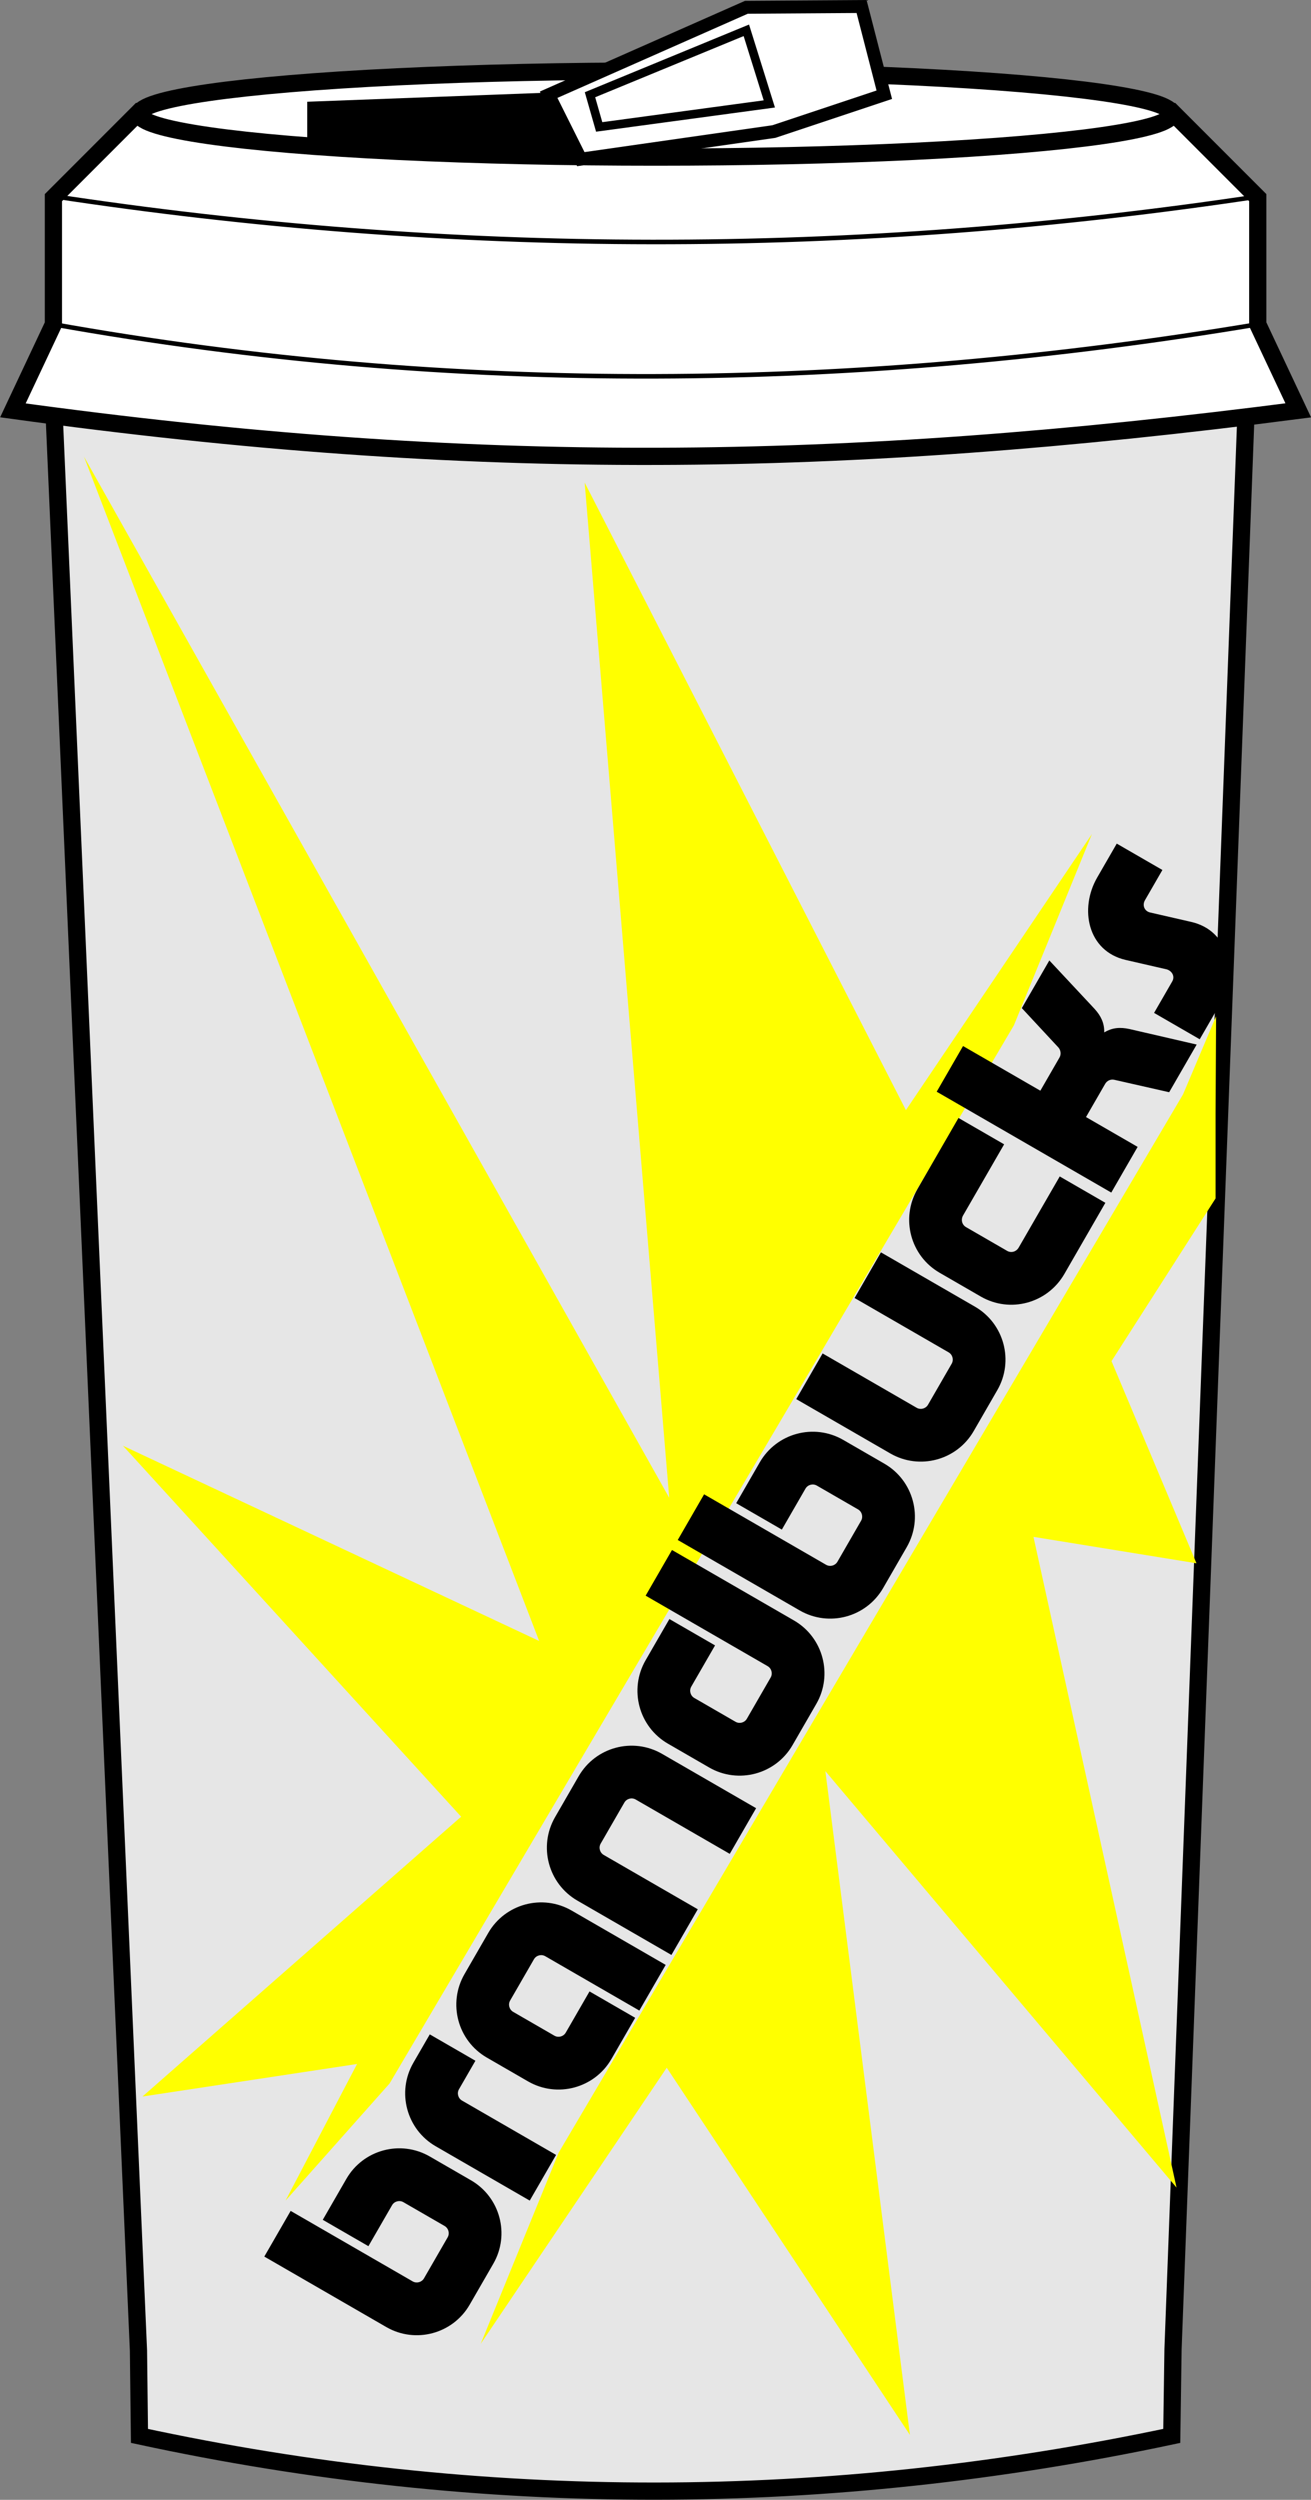
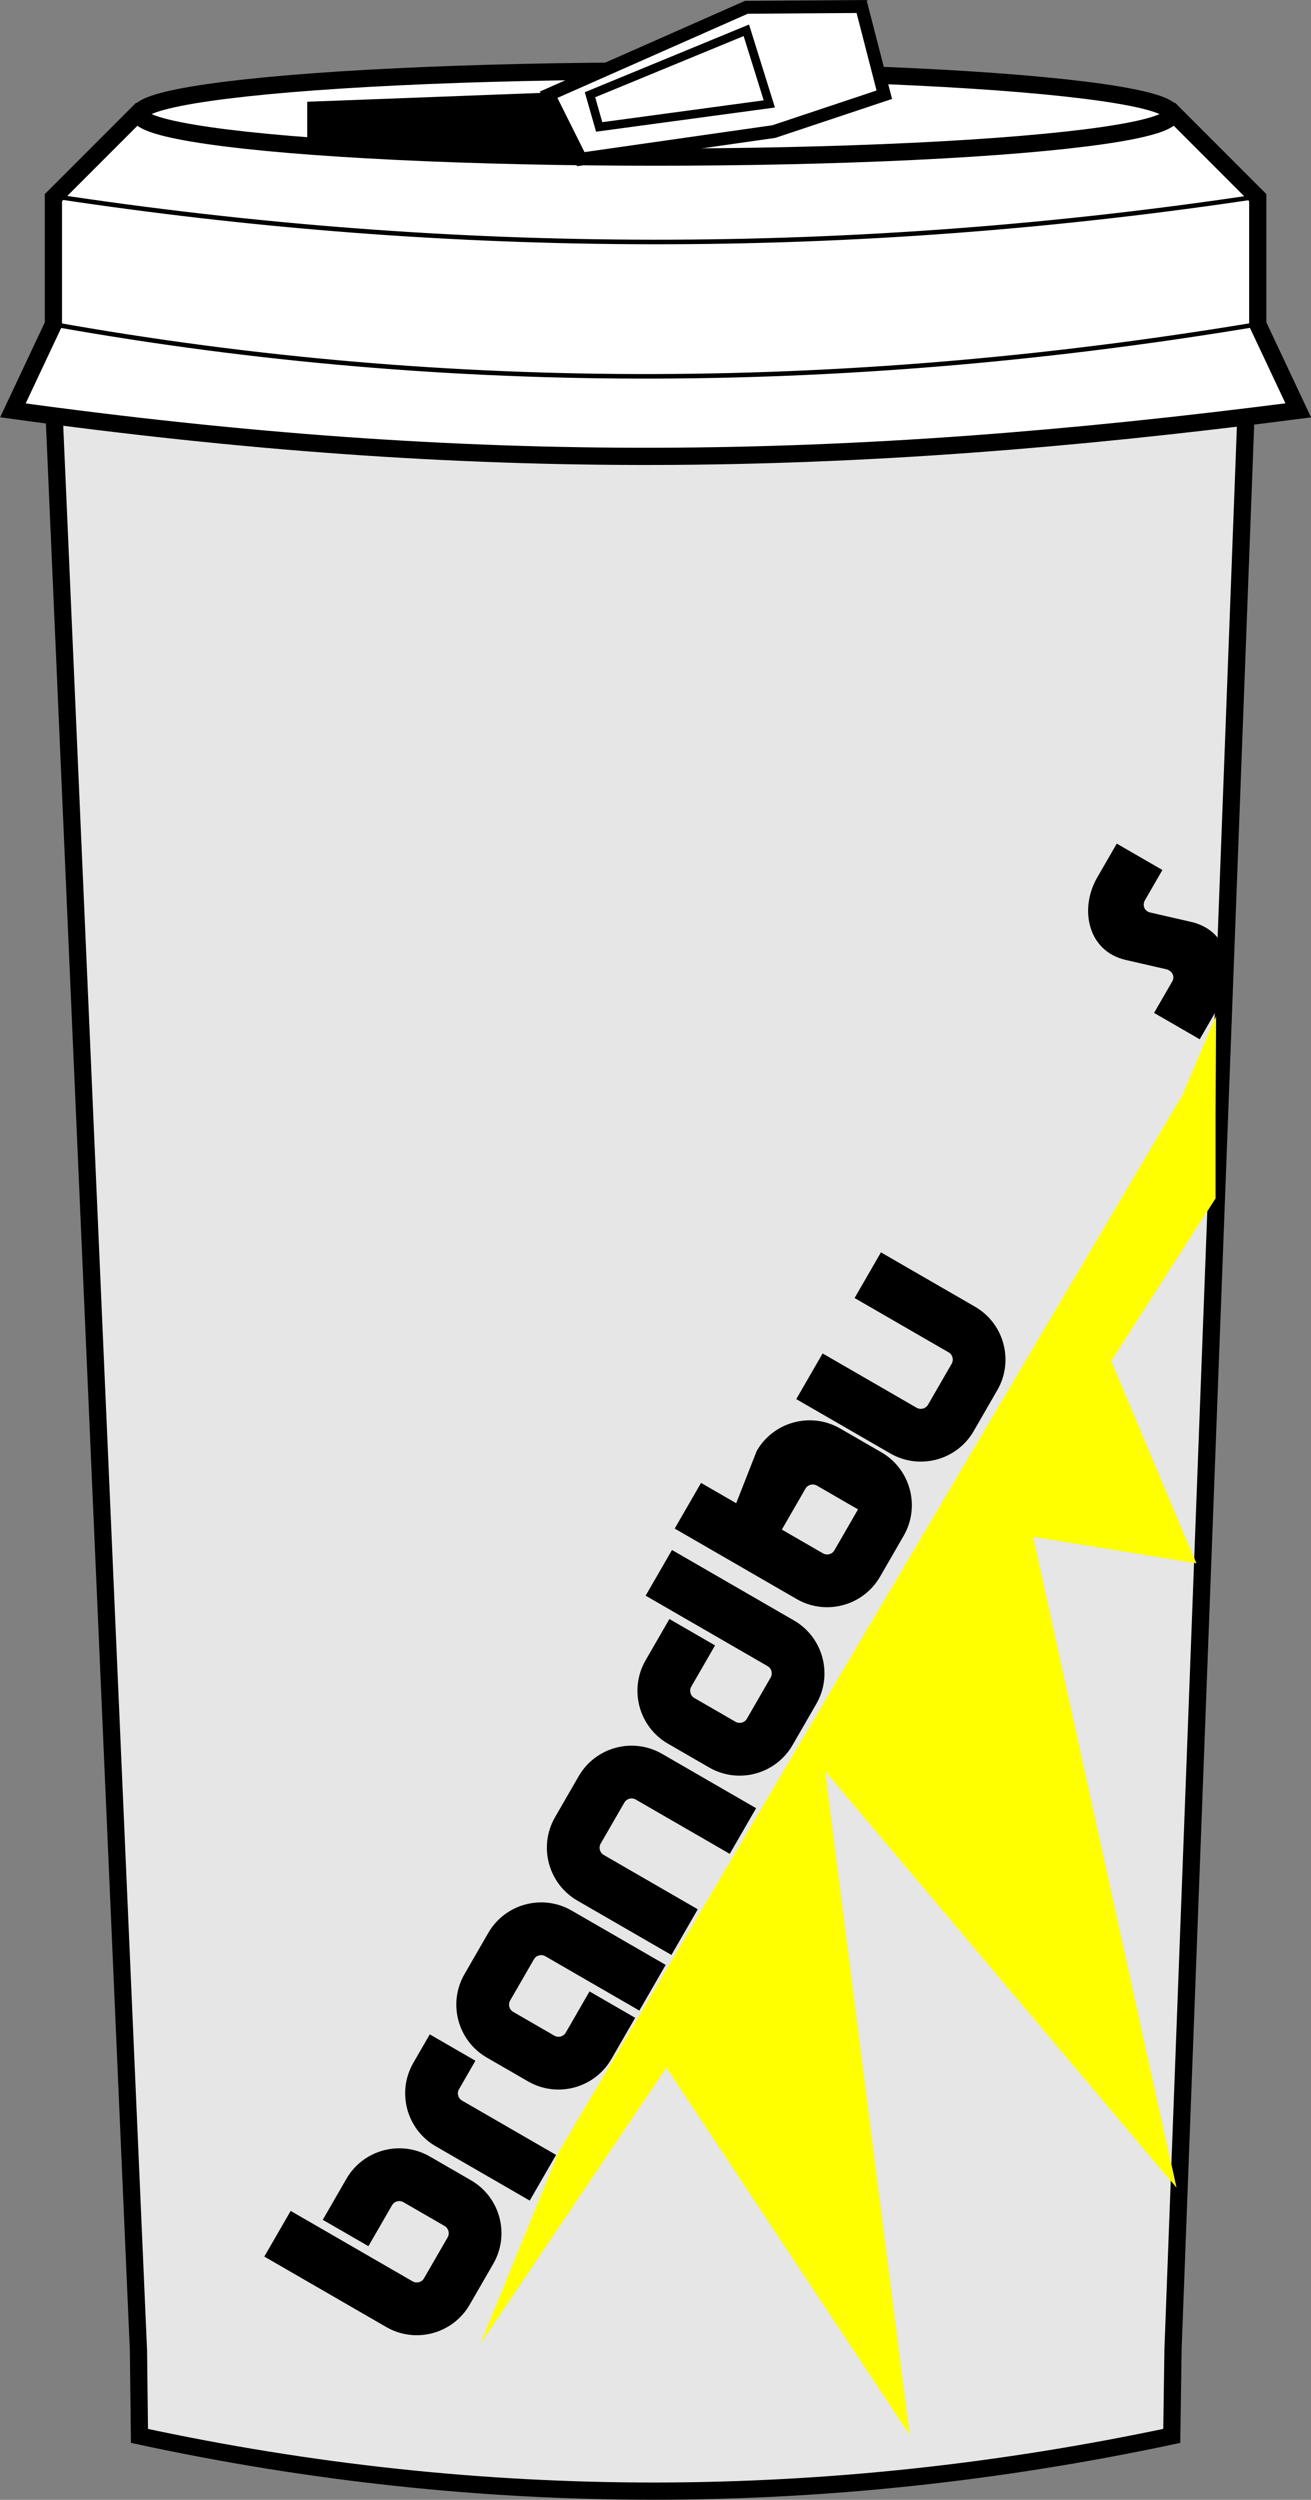
<svg xmlns="http://www.w3.org/2000/svg" width="64.236mm" height="122.4mm" version="1.1" viewBox="0 0 64.236 122.4">
  <rect x="0" y="0" width="64.236" height="122.4" fill="#808080" stroke="none" />
  <g transform="translate(-51.038 -65.333)">
    <g transform="matrix(.843 0 0 .843 159.03 60.68)">
      <path d="m-125.08 26.791c22.817 3.21 45.961 3.47 69.49 0.267l-4.335 114.91-0.073 5.034c-20 4.242-40 4.311-60 0l-0.058-4.954z" fill="#e6e6e6" fill-rule="evenodd" stroke="#000" />
      <path d="m-120 12-5 5v7.354l-2.354 5c26.76 3.687 48.134 3.438 74.708 0l-2.354-5v-7.354l-5-5z" fill="#fff" fill-rule="evenodd" stroke="#000" />
      <ellipse cx="-90" cy="12.146" rx="30" ry="2.5" fill="#fff" stroke="#000" stroke-linecap="round" stroke-linejoin="round" />
      <path d="m-125.08 16.902c23.079 3.516 46.5 3.611 70.292 0" fill="none" stroke="#000" stroke-width=".265px" />
      <path d="m-96.217 11.022 11.493-5.078 6.697-0.047 1.321 5.125-6.415 2.138-11.225 1.604z" fill="#fff" fill-rule="evenodd" stroke="#000" stroke-width=".75" />
      <path d="m-93.812 11.022 9.087-3.742 1.336 4.276-9.889 1.336z" fill="none" stroke="#000" stroke-width=".5" />
      <path d="m-95.95 11.022-14.165 0.535v2.405l15.234 0.535z" fill-rule="evenodd" stroke="#000" stroke-width=".265px" />
      <path d="m-125 24.354c23.333 4.164 46.667 3.898 70 0" fill="none" stroke="#000" stroke-width=".265px" />
-       <path d="m-107.35 125.4-12.473 1.89 18.521-16.253-19.655-21.545 24.19 11.339-26.458-68.792 34.018 60.476-4.914-58.964 18.671 36.447 10.812-16.037-4.536 11.112-36.286 61.459-6.048 6.804z" fill="#ff0" fill-rule="evenodd" />
      <path d="m-57.452 70.214-4e-6 4.914-6.048 9.449 4.938 11.742-9.474-1.536 8.316 37.798-20.411-24.19 4.914 38.554-14.135-21.328-10.812 16.037 4.536-11.112 36.286-61.459 1.921-4.536z" fill="#ff0" fill-rule="evenodd" />
      <g transform="rotate(-60)" stroke-width=".314px" aria-label="brandbucks">
        <path d="m-171.11-27.469v3.063h2.745c0.268 0 0.485 0.218 0.485 0.485v2.762c0 0.268-0.218 0.485-0.485 0.485h-2.745c-0.268 0-0.485-0.218-0.485-0.485v-8.185h-3.063v8.185c0 1.958 1.59 3.549 3.549 3.549h2.745c1.958 0 3.549-1.59 3.549-3.549v-2.762c0-1.958-1.59-3.549-3.549-3.549z" />
        <path d="m-160.58-27.469c-1.958 0-3.549 1.59-3.549 3.549v6.31h3.063v-6.31c0-0.268 0.218-0.485 0.485-0.485h1.908v-3.063z" />
        <path d="m-151.87-17.611v-3.063h-2.762c-0.268 0-0.485-0.218-0.485-0.485v-2.762c0-0.268 0.218-0.485 0.485-0.485h2.762c0.268 0 0.485 0.218 0.485 0.485v6.31h3.063v-6.31c0-1.958-1.59-3.549-3.549-3.549h-2.762c-1.958 0-3.549 1.59-3.549 3.549v2.762c0 1.958 1.59 3.549 3.549 3.549z" />
        <path d="m-141.36-24.406c0.268 0 0.485 0.218 0.485 0.485v6.31h3.063v-6.31c0-1.958-1.59-3.549-3.549-3.549h-2.745c-1.958 0-3.549 1.59-3.549 3.549v6.31h3.063v-6.31c0-0.268 0.218-0.485 0.485-0.485z" />
        <path d="m-133.58-27.469c-1.958 0-3.549 1.59-3.549 3.549v2.762c0 1.958 1.59 3.549 3.549 3.549h2.762c1.958 0 3.549-1.59 3.549-3.549v-8.185h-3.063v8.185c0 0.268-0.218 0.485-0.485 0.485h-2.762c-0.268 0-0.485-0.218-0.485-0.485v-2.762c0-0.268 0.218-0.485 0.485-0.485h2.762v-3.063z" />
-         <path d="m-123.05-27.469v3.063h2.745c0.268 0 0.485 0.218 0.485 0.485v2.762c0 0.268-0.218 0.485-0.485 0.485h-2.745c-0.268 0-0.485-0.218-0.485-0.485v-8.185h-3.063v8.185c0 1.958 1.59 3.549 3.549 3.549h2.745c1.958 0 3.549-1.59 3.549-3.549v-2.762c0-1.958-1.59-3.549-3.549-3.549z" />
+         <path d="m-123.05-27.469v3.063h2.745c0.268 0 0.485 0.218 0.485 0.485v2.762h-2.745c-0.268 0-0.485-0.218-0.485-0.485v-8.185h-3.063v8.185c0 1.958 1.59 3.549 3.549 3.549h2.745c1.958 0 3.549-1.59 3.549-3.549v-2.762c0-1.958-1.59-3.549-3.549-3.549z" />
        <path d="m-112.52-20.674c-0.268 0-0.485-0.218-0.485-0.485v-6.31h-3.063v6.31c0 1.958 1.59 3.549 3.549 3.549h2.745c1.958 0 3.549-1.59 3.549-3.549v-6.31h-3.063v6.31c0 0.268-0.218 0.485-0.485 0.485z" />
-         <path d="m-97.211-17.611v-3.063h-4.77c-0.285 0-0.502-0.218-0.502-0.485v-2.762c0-0.268 0.218-0.485 0.502-0.485h4.77v-3.063h-4.77c-1.975 0-3.565 1.59-3.565 3.549v2.762c0 1.958 1.59 3.549 3.565 3.549z" />
-         <path d="m-93.46-17.611v-3.465h2.226c0.218 0 0.402 0.134 0.469 0.335l0.971 3.13h3.197l-1.172-3.833c-0.167-0.519-0.418-0.904-0.904-1.172 0.485-0.268 0.736-0.653 0.904-1.172l1.121-3.682h-3.197l-0.921 2.996c-0.067 0.184-0.251 0.335-0.469 0.335h-2.226v-5.189h-3.063v11.717z" />
        <path d="m-81.088-27.469c-2.092 0-3.984 1.657-3.314 3.833l0.72 2.343c0.067 0.318-0.117 0.619-0.452 0.619h-2.109v3.063h2.343c2.092 0 3.984-1.657 3.314-3.833l-0.72-2.343c-0.1-0.318 0.117-0.619 0.469-0.619h2.025v-3.063z" />
      </g>
    </g>
  </g>
</svg>